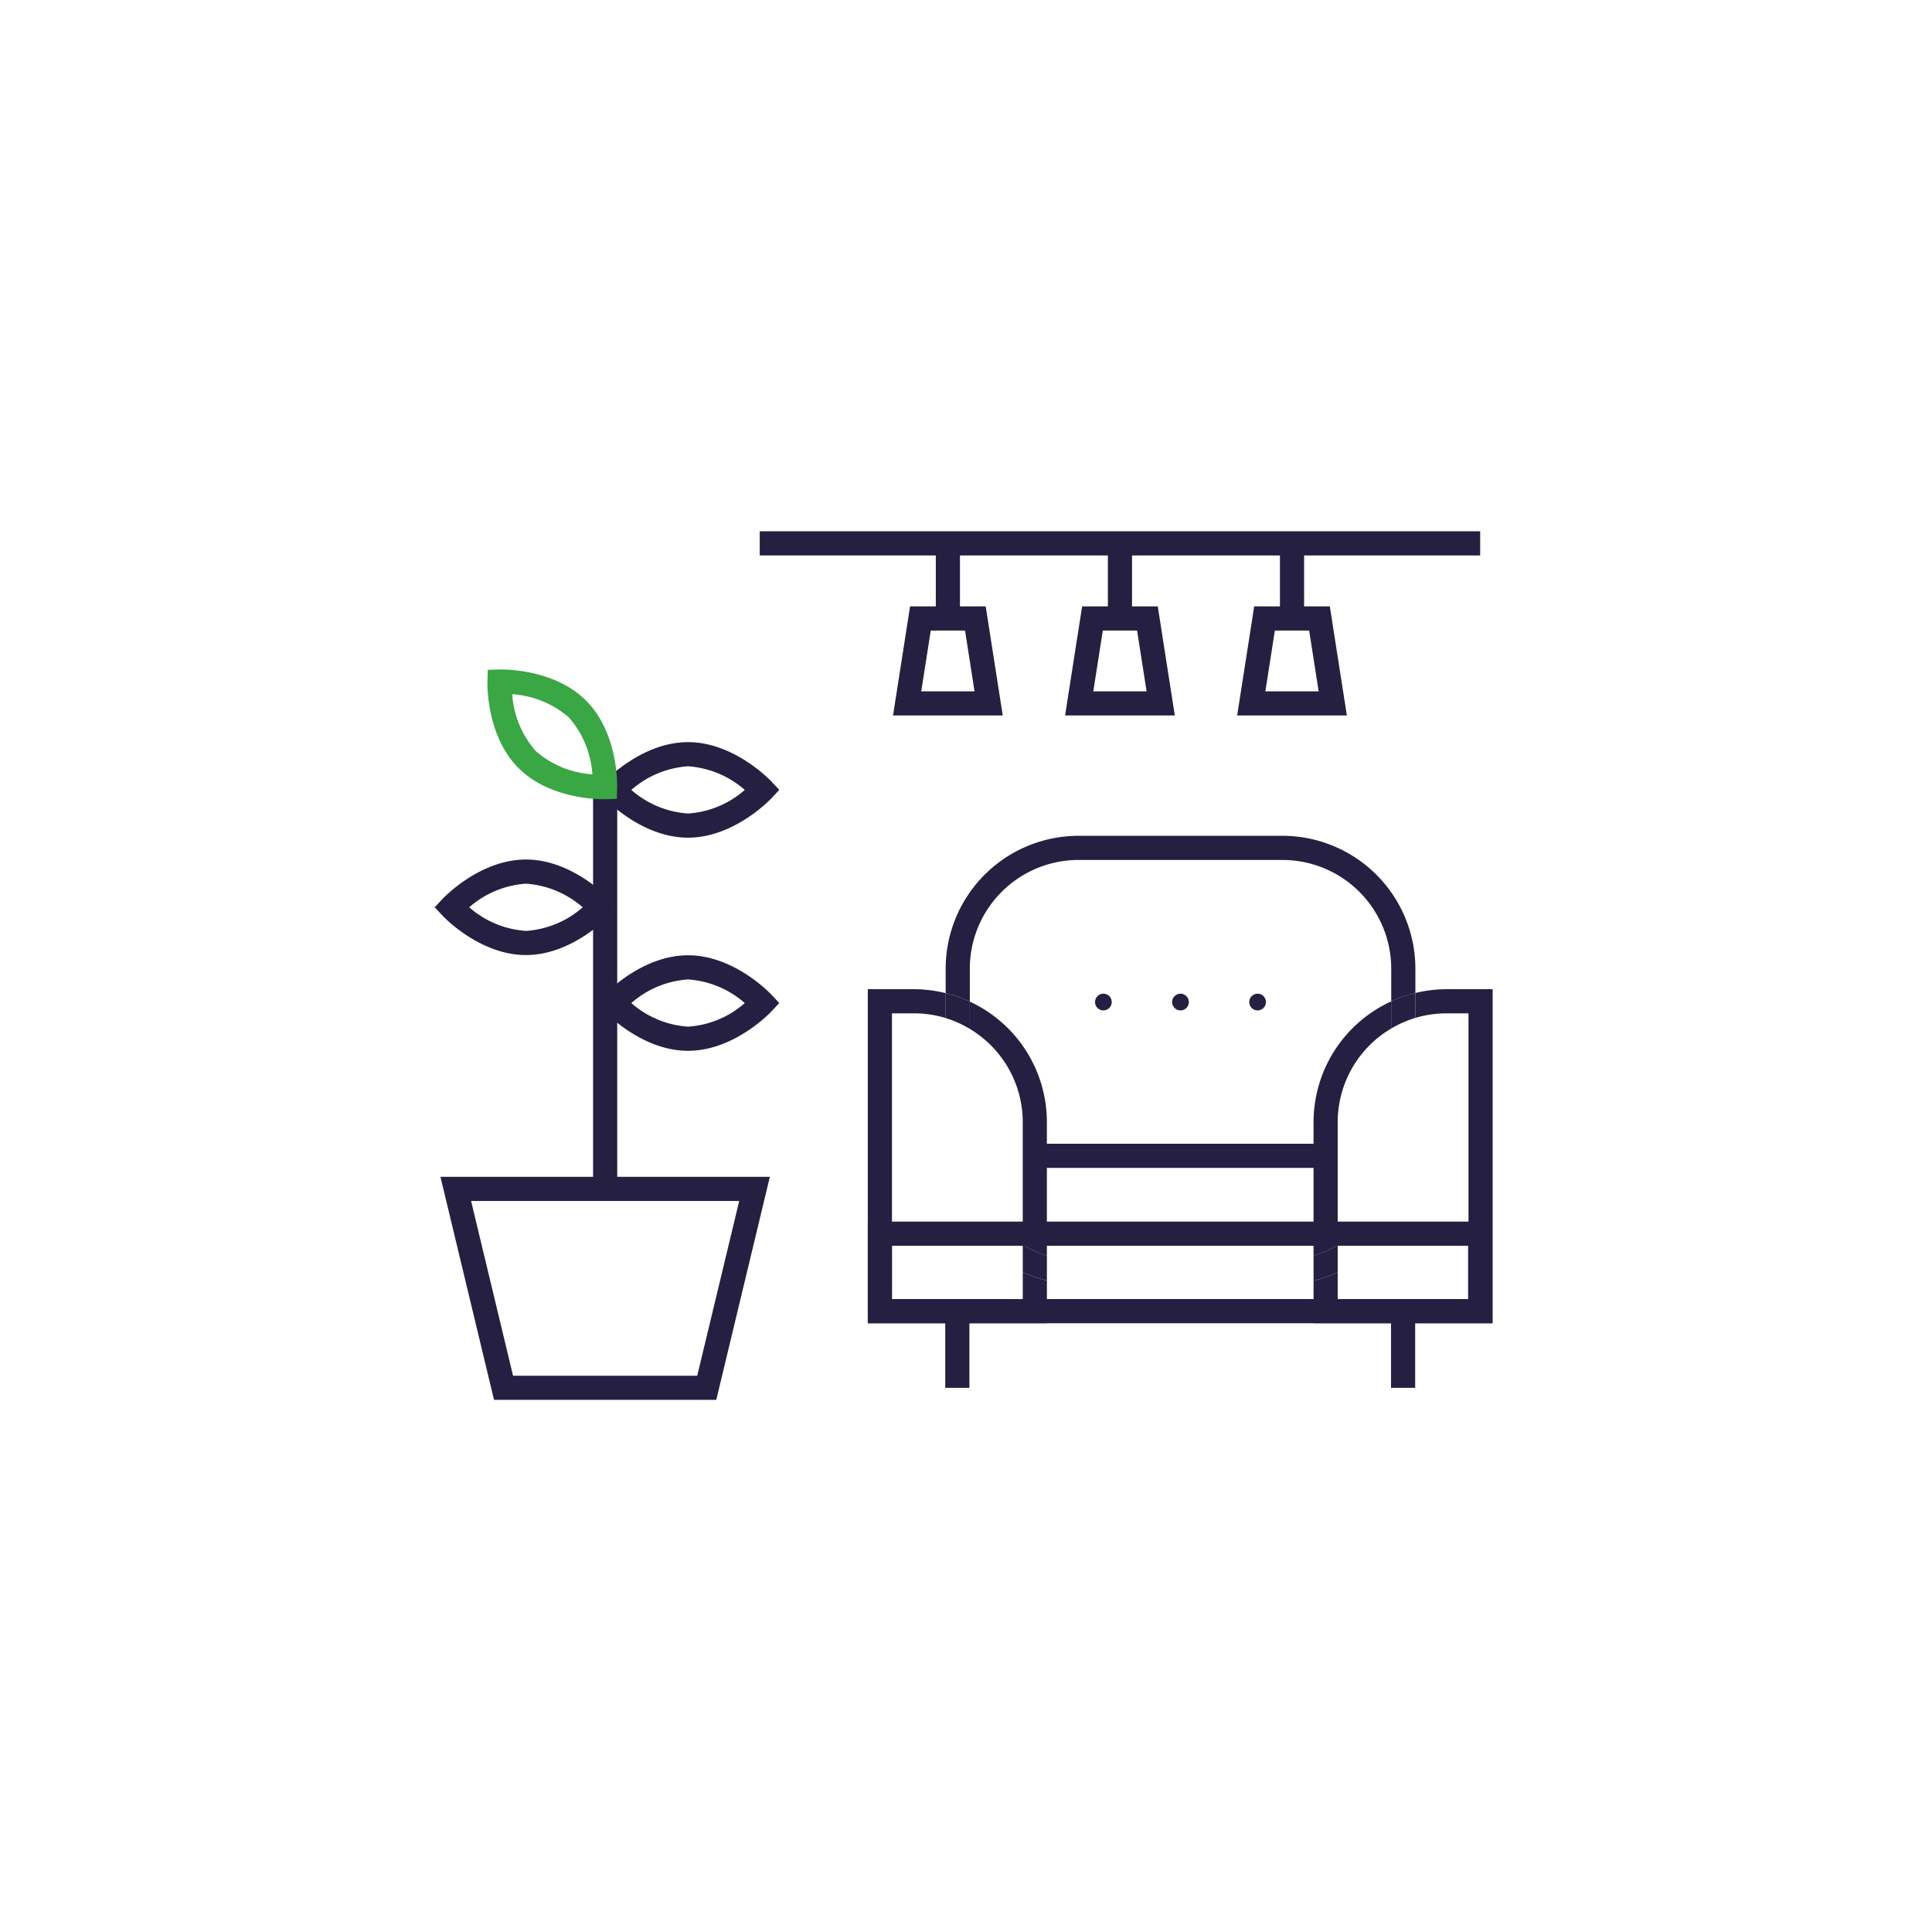
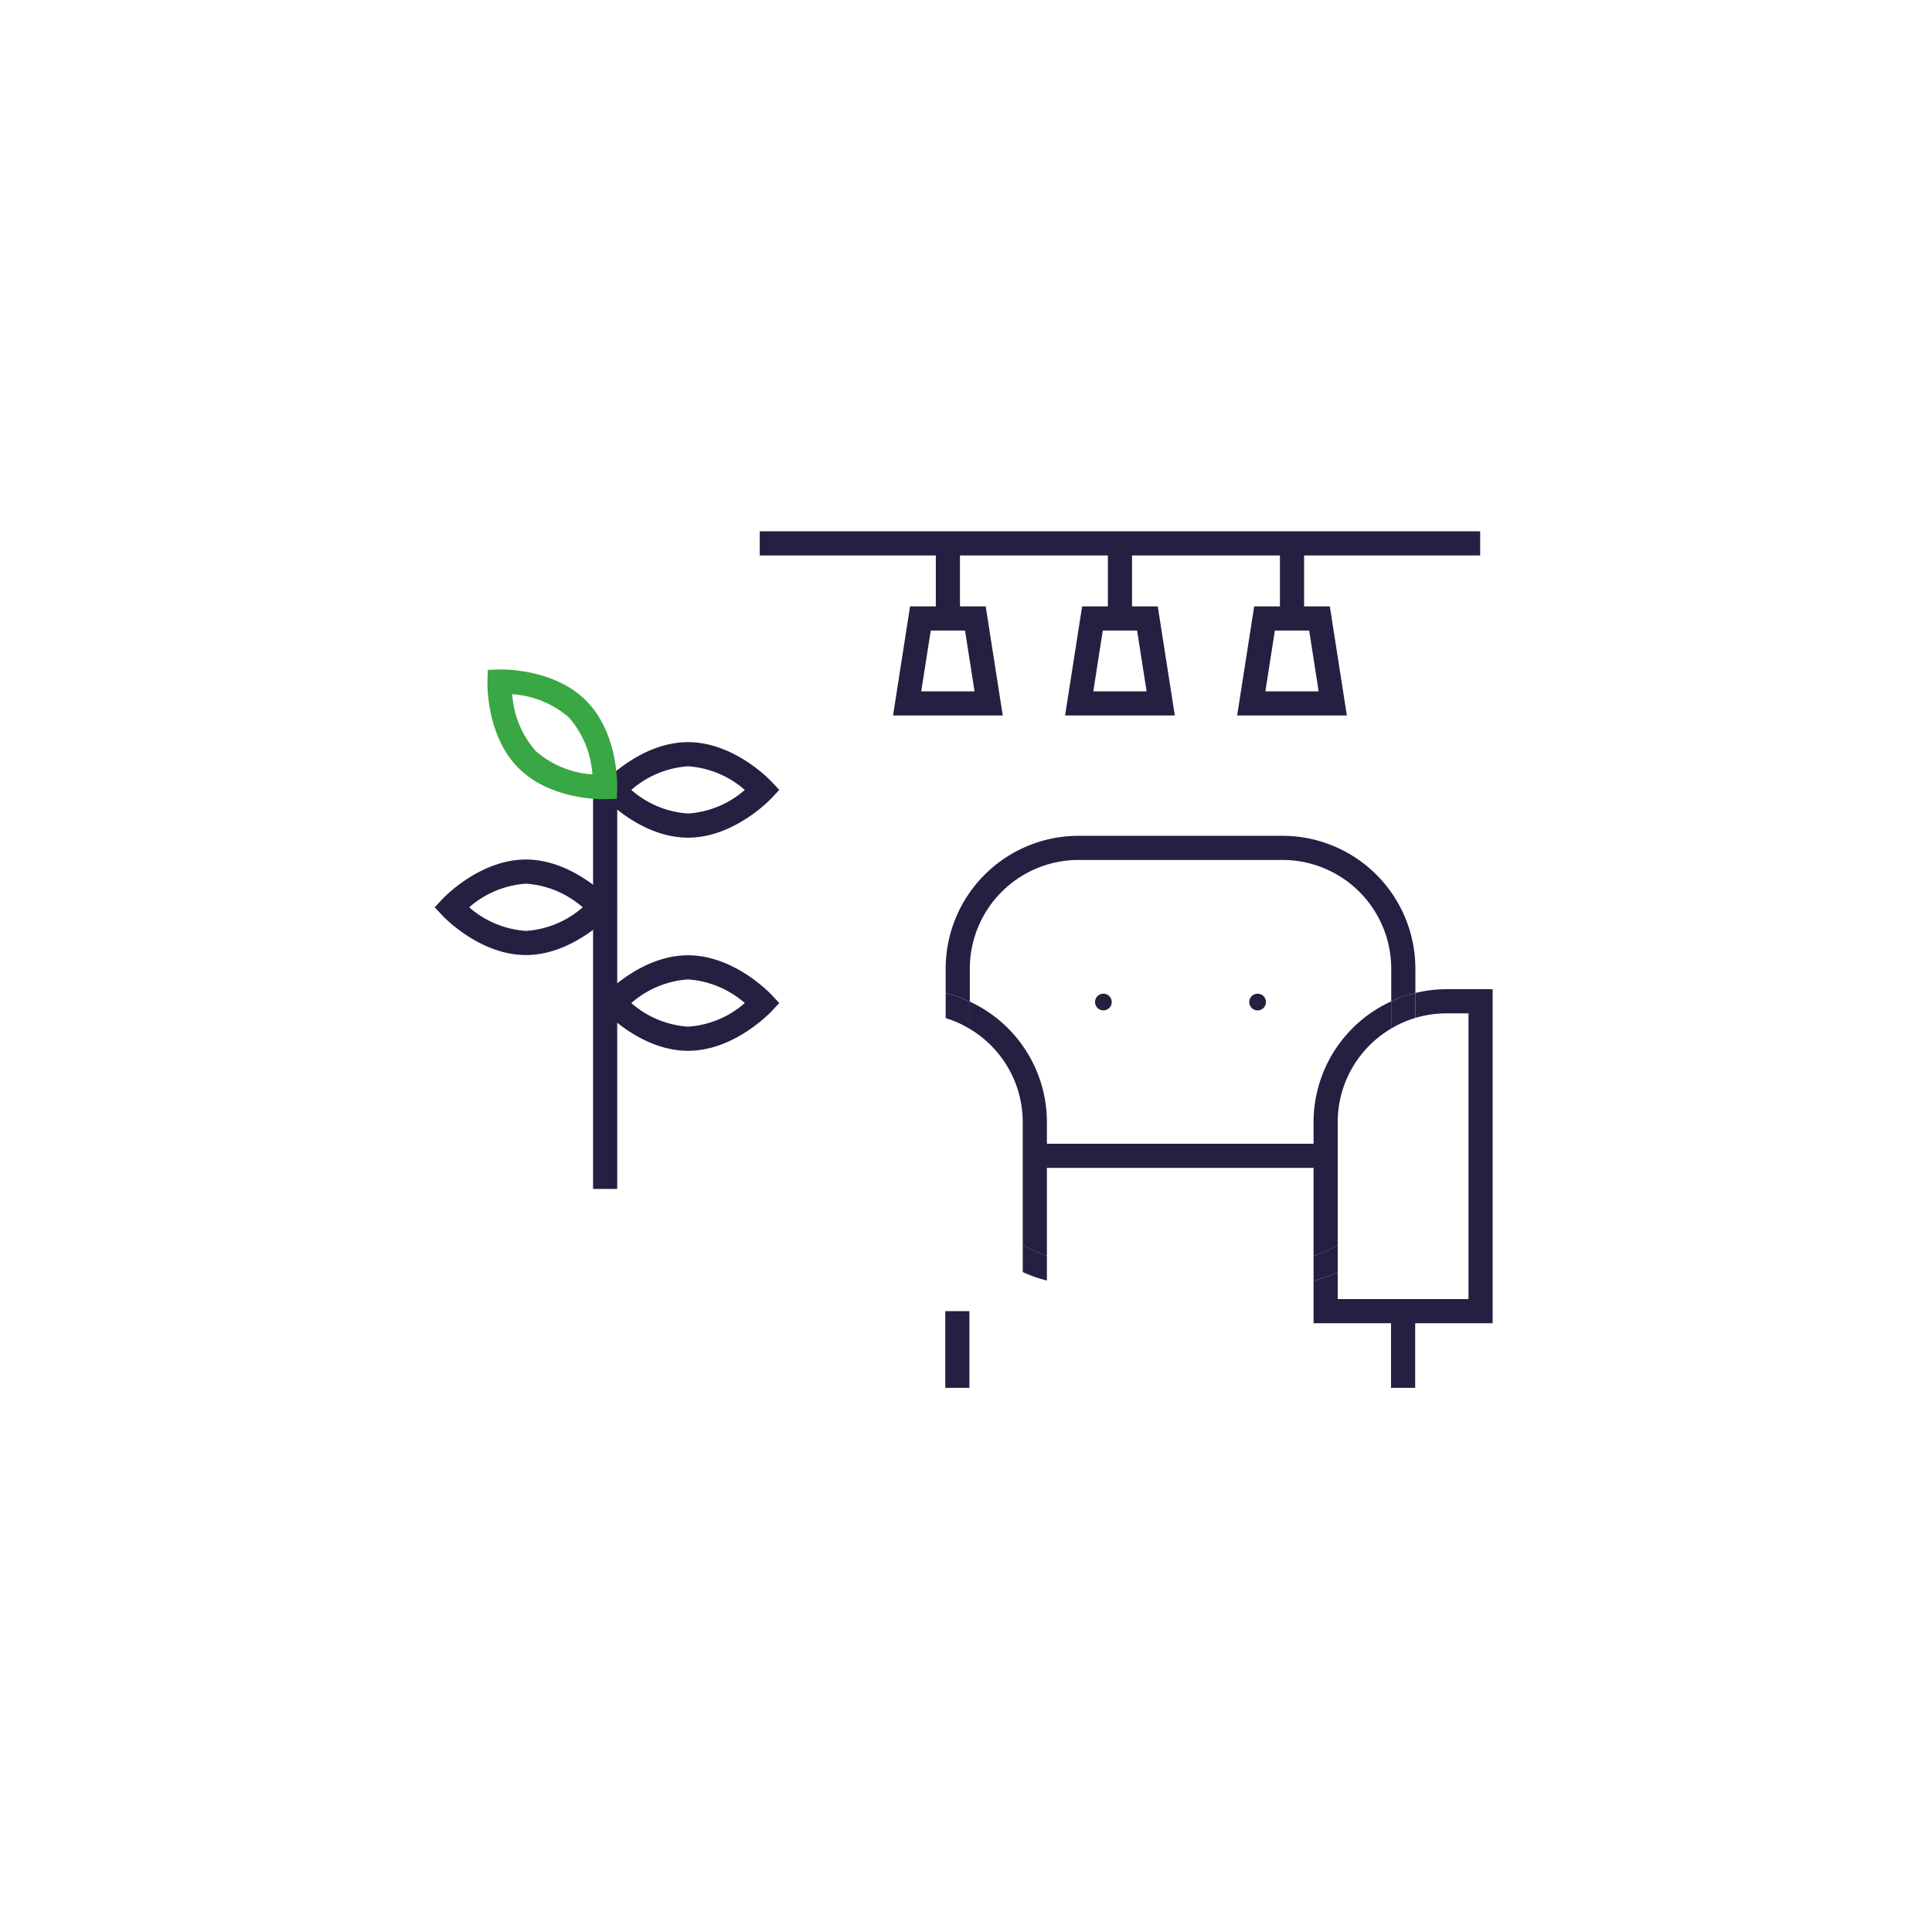
<svg xmlns="http://www.w3.org/2000/svg" width="160" height="160" viewBox="0 0 160 160">
  <defs>
    <style>
      .cls-1 {
        fill: #f9f6f3;
        opacity: 0;
      }

      .cls-2 {
        fill: #251f42;
      }

      .cls-3 {
        fill: #39a743;
      }
    </style>
  </defs>
  <g id="about_icon_03" transform="translate(15988 -1069)">
    <rect id="長方形_1027" data-name="長方形 1027" class="cls-1" width="160" height="160" transform="translate(-15988 1069)" />
    <g id="グループ_3384" data-name="グループ 3384" transform="translate(-15415.7 866.131)">
      <g id="グループ_2919" data-name="グループ 2919">
-         <path id="パス_1096" data-name="パス 1096" class="cls-2" d="M-512.981,318.8h-18.406l-4.437-18.472h27.28Zm-16.83-2h15.253l3.477-14.472h-22.206Z" />
-       </g>
+         </g>
      <g id="グループ_2920" data-name="グループ 2920">
        <rect id="長方形_789" data-name="長方形 789" class="cls-2" width="2" height="33.047" transform="translate(-523.184 268.285)" />
      </g>
      <g id="グループ_2921" data-name="グループ 2921">
        <path id="パス_1097" data-name="パス 1097" class="cls-2" d="M-515.32,289.892c-3.806,0-6.79-3.138-6.915-3.272l-.641-.683.641-.684c.125-.134,3.109-3.272,6.915-3.272s6.79,3.138,6.915,3.272l.641.684-.64.683C-508.53,286.754-511.514,289.892-515.32,289.892Zm-4.7-3.955a7.944,7.944,0,0,0,4.7,1.955,7.894,7.894,0,0,0,4.7-1.954,7.943,7.943,0,0,0-4.7-1.957A7.938,7.938,0,0,0-520.016,285.937Z" />
      </g>
      <g id="グループ_2922" data-name="グループ 2922">
        <path id="パス_1098" data-name="パス 1098" class="cls-2" d="M-528.744,281.962c-3.806,0-6.79-3.138-6.915-3.272l-.641-.684.641-.683c.125-.134,3.109-3.272,6.915-3.272s6.79,3.138,6.915,3.272l.641.683-.641.684C-521.954,278.824-524.938,281.962-528.744,281.962Zm-4.7-3.956a7.936,7.936,0,0,0,4.7,1.956,7.9,7.9,0,0,0,4.7-1.954,7.952,7.952,0,0,0-4.7-1.957A7.944,7.944,0,0,0-533.44,278.006Z" />
      </g>
      <g id="グループ_2923" data-name="グループ 2923">
        <path id="パス_1099" data-name="パス 1099" class="cls-2" d="M-515.32,272.241c-3.806,0-6.79-3.138-6.915-3.272l-.641-.684.641-.683c.125-.134,3.109-3.272,6.915-3.272s6.79,3.138,6.915,3.272l.641.683-.64.684C-508.53,269.1-511.514,272.241-515.32,272.241Zm-4.7-3.956a7.945,7.945,0,0,0,4.7,1.956,7.9,7.9,0,0,0,4.7-1.954,7.943,7.943,0,0,0-4.7-1.957A7.944,7.944,0,0,0-520.016,268.285Z" />
      </g>
      <g id="グループ_2924" data-name="グループ 2924">
        <rect id="長方形_790" data-name="長方形 790" class="cls-2" width="59.664" height="2" transform="translate(-509.382 246.869)" />
      </g>
      <g id="グループ_2927" data-name="グループ 2927">
        <g id="グループ_2925" data-name="グループ 2925">
          <path id="パス_1100" data-name="パス 1100" class="cls-2" d="M-460.758,262.122h-9.087l1.412-9.034h6.264Zm-6.75-2h4.413l-.786-5.034h-2.84Z" />
        </g>
        <g id="グループ_2926" data-name="グループ 2926">
          <rect id="長方形_791" data-name="長方形 791" class="cls-2" width="2" height="6.642" transform="translate(-466.301 247.446)" />
        </g>
      </g>
      <g id="グループ_2930" data-name="グループ 2930">
        <g id="グループ_2928" data-name="グループ 2928">
          <path id="パス_1101" data-name="パス 1101" class="cls-2" d="M-475.007,262.122h-9.087l1.411-9.034h6.265Zm-6.75-2h4.413l-.786-5.034h-2.841Z" />
        </g>
        <g id="グループ_2929" data-name="グループ 2929">
          <rect id="長方形_792" data-name="長方形 792" class="cls-2" width="2" height="6.642" transform="translate(-480.55 247.446)" />
        </g>
      </g>
      <g id="グループ_2933" data-name="グループ 2933">
        <g id="グループ_2931" data-name="グループ 2931">
          <path id="パス_1102" data-name="パス 1102" class="cls-2" d="M-489.256,262.122h-9.087l1.411-9.034h6.264Zm-6.75-2h4.413l-.787-5.034h-2.84Z" />
        </g>
        <g id="グループ_2932" data-name="グループ 2932">
          <rect id="長方形_793" data-name="長方形 793" class="cls-2" width="2" height="6.642" transform="translate(-494.8 247.446)" />
        </g>
      </g>
      <g id="グループ_2934" data-name="グループ 2934">
        <rect id="長方形_794" data-name="長方形 794" class="cls-2" width="24.083" height="2" transform="translate(-486.601 297.589)" />
      </g>
      <path id="パス_1103" data-name="パス 1103" class="cls-2" d="M-491.984,283.087a9.01,9.01,0,0,1,9-9h16.9a9.01,9.01,0,0,1,9,9v2.71a10.917,10.917,0,0,1,2-.692v-2.018a11.012,11.012,0,0,0-11-11h-16.9a11.012,11.012,0,0,0-11,11v2.03a10.944,10.944,0,0,1,2,.7Z" />
-       <path id="パス_1104" data-name="パス 1104" class="cls-2" d="M-487.6,310.453h-10.832V286.79h1.832a8.983,8.983,0,0,1,2.617.39v-2.063a10.97,10.97,0,0,0-2.617-.327h-3.832v27.663H-485.6v-3.535a10.946,10.946,0,0,1-2-.7Z" />
      <path id="パス_1105" data-name="パス 1105" class="cls-2" d="M-491.984,285.819v2.259a9,9,0,0,1,4.383,7.712v10.167a8.939,8.939,0,0,0,2,.9V295.79A11,11,0,0,0-491.984,285.819Z" />
      <path id="パス_1106" data-name="パス 1106" class="cls-2" d="M-487.6,305.957v2.259a10.946,10.946,0,0,0,2,.7v-2.064A8.939,8.939,0,0,1-487.6,305.957Z" />
      <path id="パス_1107" data-name="パス 1107" class="cls-2" d="M-491.984,288.078v-2.259a10.944,10.944,0,0,0-2-.7v2.063A8.941,8.941,0,0,1-491.984,288.078Z" />
      <path id="パス_1108" data-name="パス 1108" class="cls-2" d="M-452.517,284.79a10.95,10.95,0,0,0-2.571.315v2.063a8.987,8.987,0,0,1,2.571-.378h1.832v23.663h-10.832v-2.215a10.912,10.912,0,0,1-2,.691v3.524h14.832V284.79Z" />
      <path id="パス_1109" data-name="パス 1109" class="cls-2" d="M-457.088,288.05V285.8a11.006,11.006,0,0,0-6.429,9.993v11.076a8.912,8.912,0,0,0,2-.882V295.79A9,9,0,0,1-457.088,288.05Z" />
      <path id="パス_1110" data-name="パス 1110" class="cls-2" d="M-457.088,288.05a9.005,9.005,0,0,1,2-.882v-2.063a10.917,10.917,0,0,0-2,.692Z" />
      <path id="パス_1111" data-name="パス 1111" class="cls-2" d="M-461.517,305.984a8.912,8.912,0,0,1-2,.882v2.063a10.912,10.912,0,0,0,2-.691Z" />
      <g id="グループ_2935" data-name="グループ 2935">
-         <path id="パス_1112" data-name="パス 1112" class="cls-2" d="M-448.718,312.453h-51.715v-8.415h51.715Zm-49.715-2h47.715v-4.415h-47.715Z" />
-       </g>
+         </g>
      <g id="グループ_2936" data-name="グループ 2936">
        <rect id="長方形_795" data-name="長方形 795" class="cls-2" width="2" height="6.352" transform="translate(-494.017 311.453)" />
      </g>
      <g id="グループ_2937" data-name="グループ 2937">
        <rect id="長方形_796" data-name="長方形 796" class="cls-2" width="2" height="6.352" transform="translate(-457.101 311.453)" />
      </g>
      <g id="グループ_2941" data-name="グループ 2941">
        <g id="グループ_2938" data-name="グループ 2938">
          <circle id="楕円形_106" data-name="楕円形 106" class="cls-2" cx="0.693" cy="0.693" r="0.693" transform="translate(-481.615 285.161)" />
        </g>
        <g id="グループ_2939" data-name="グループ 2939">
-           <circle id="楕円形_107" data-name="楕円形 107" class="cls-2" cx="0.693" cy="0.693" r="0.693" transform="translate(-475.231 285.161)" />
-         </g>
+           </g>
        <g id="グループ_2940" data-name="グループ 2940">
          <circle id="楕円形_108" data-name="楕円形 108" class="cls-2" cx="0.693" cy="0.693" r="0.693" transform="translate(-468.844 285.161)" />
        </g>
      </g>
      <g id="グループ_2942" data-name="グループ 2942">
        <path id="パス_1113" data-name="パス 1113" class="cls-3" d="M-522.307,269.057c-.82,0-4.609-.137-7.049-2.578-2.691-2.691-2.582-7.021-2.577-7.2l.031-.936.936-.03c.184-.006,4.513-.115,7.2,2.576s2.583,7.02,2.577,7.2l-.031.936-.936.031C-522.17,269.056-522.223,269.057-522.307,269.057Zm-7.573-8.7a7.939,7.939,0,0,0,1.938,4.7,7.9,7.9,0,0,0,4.7,1.941,7.939,7.939,0,0,0-1.938-4.706A7.945,7.945,0,0,0-529.88,260.361Z" />
      </g>
    </g>
  </g>
</svg>